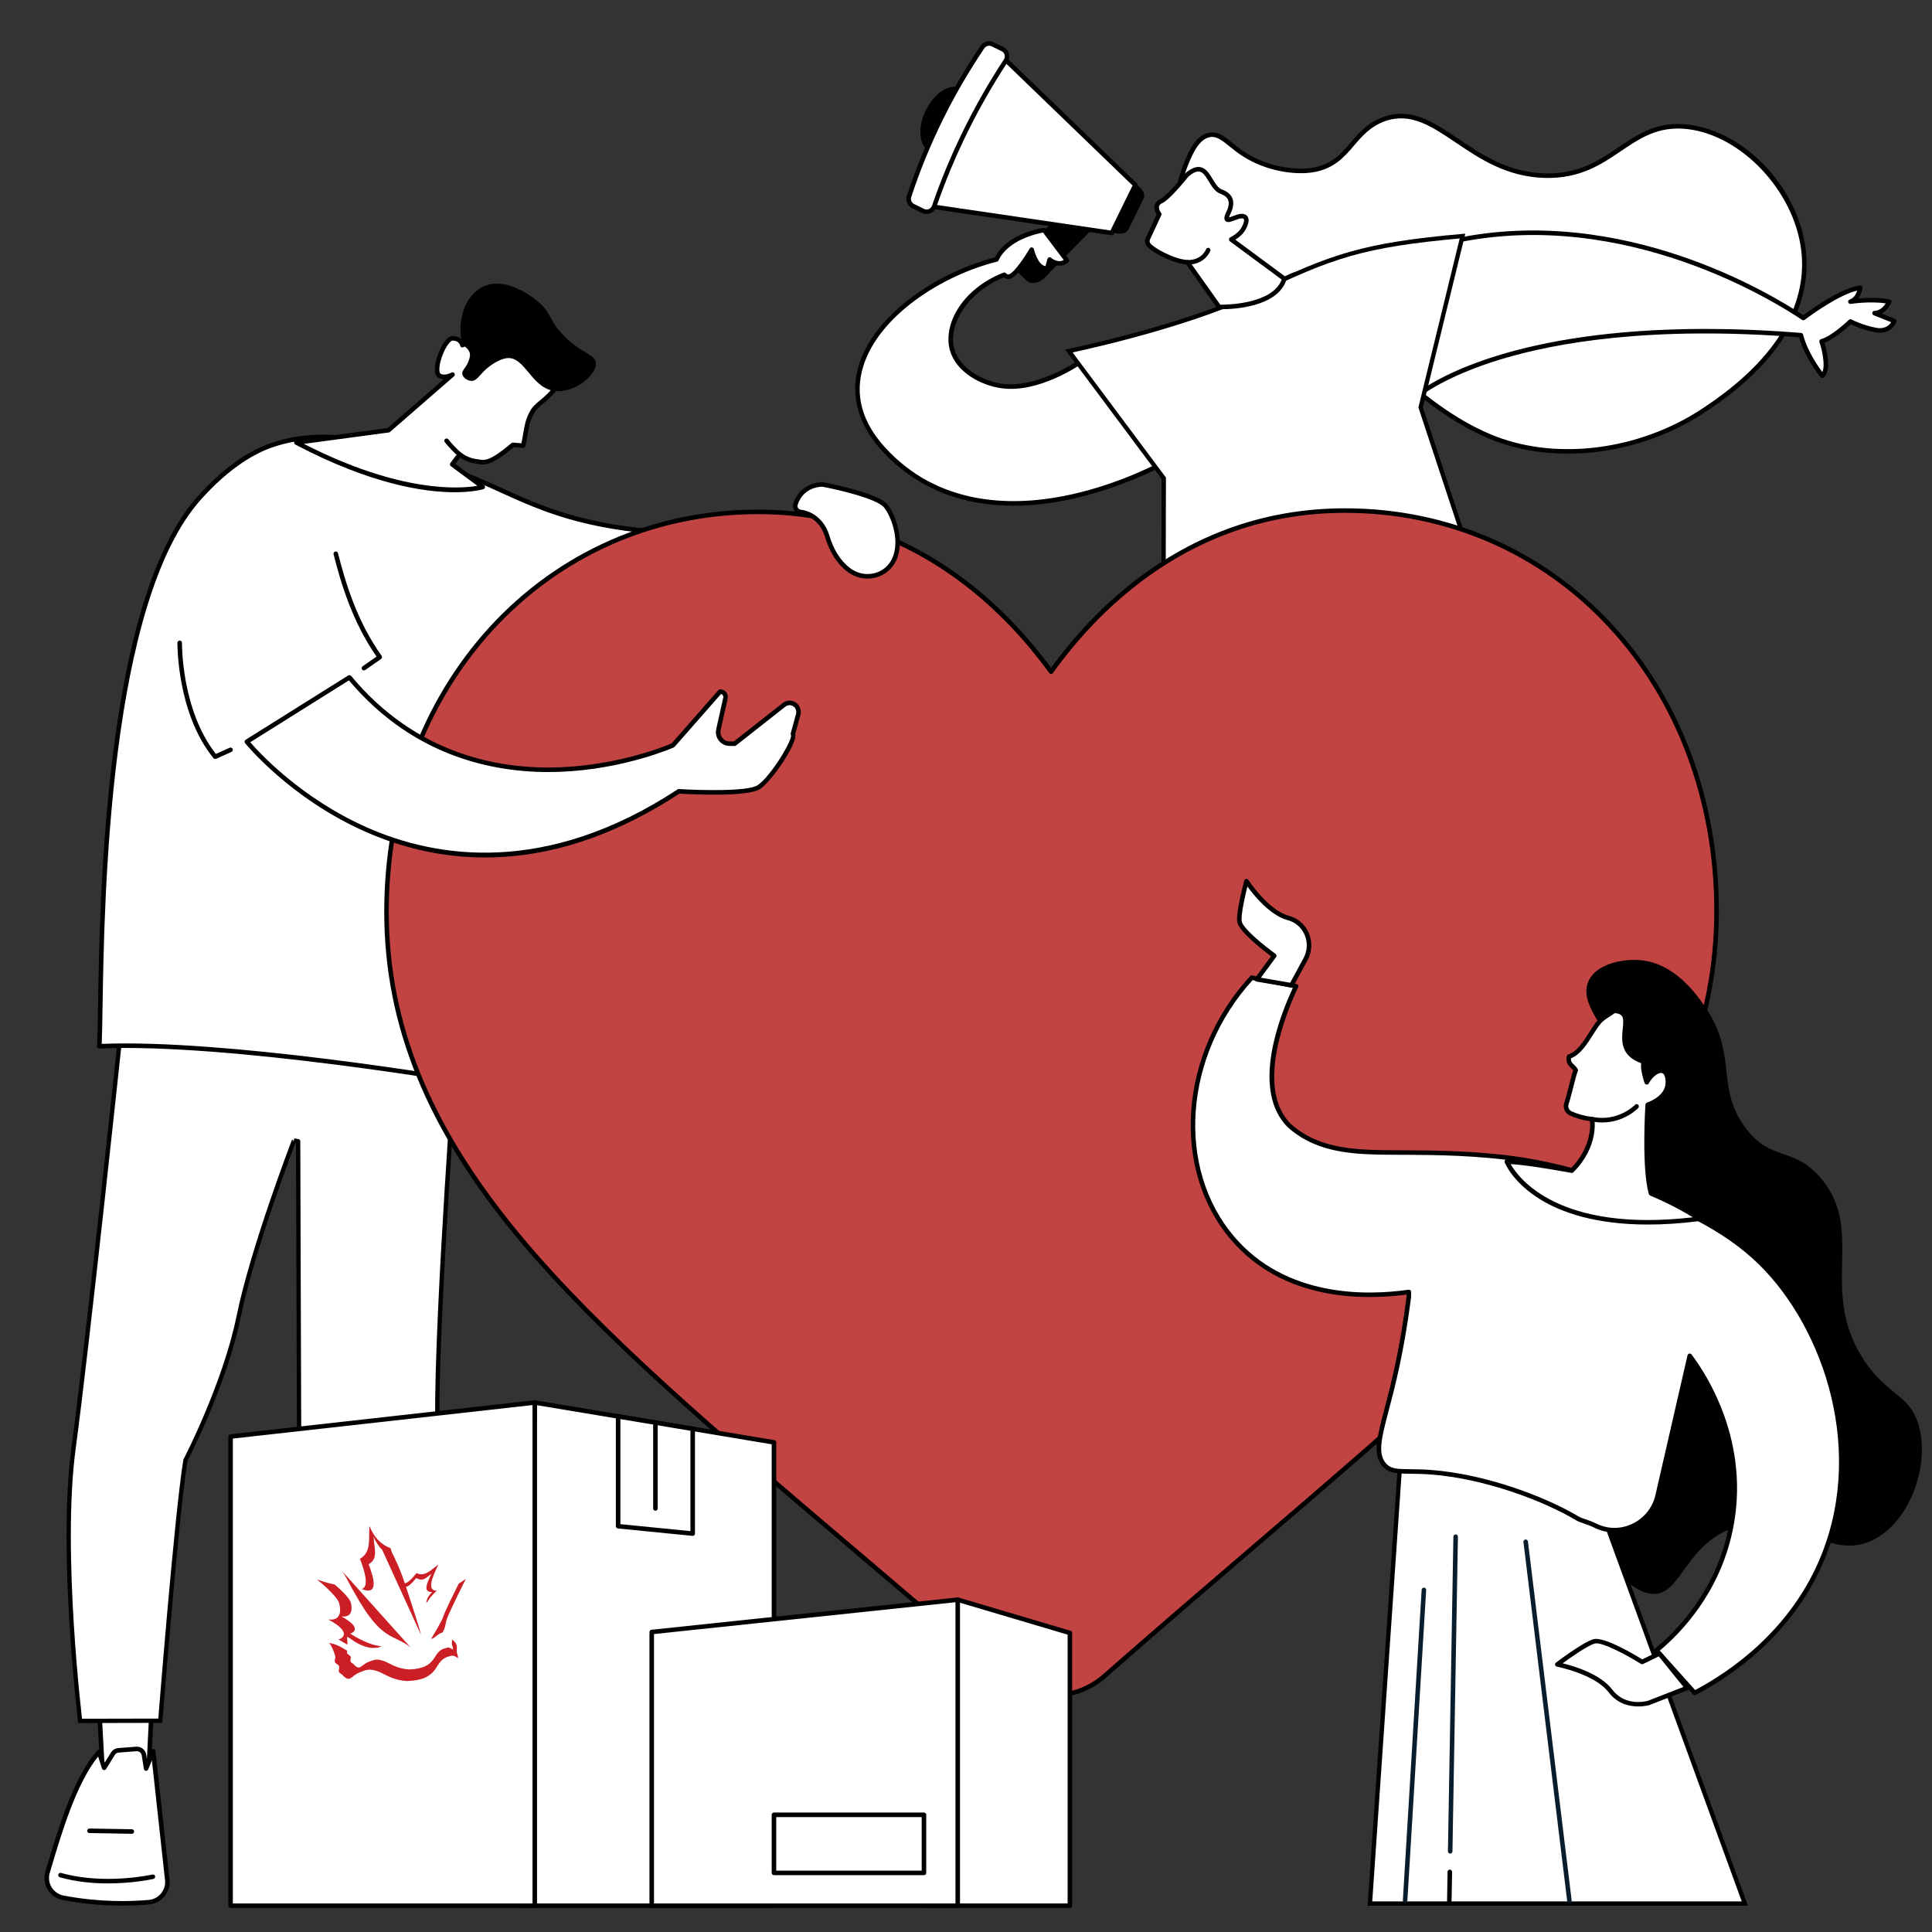
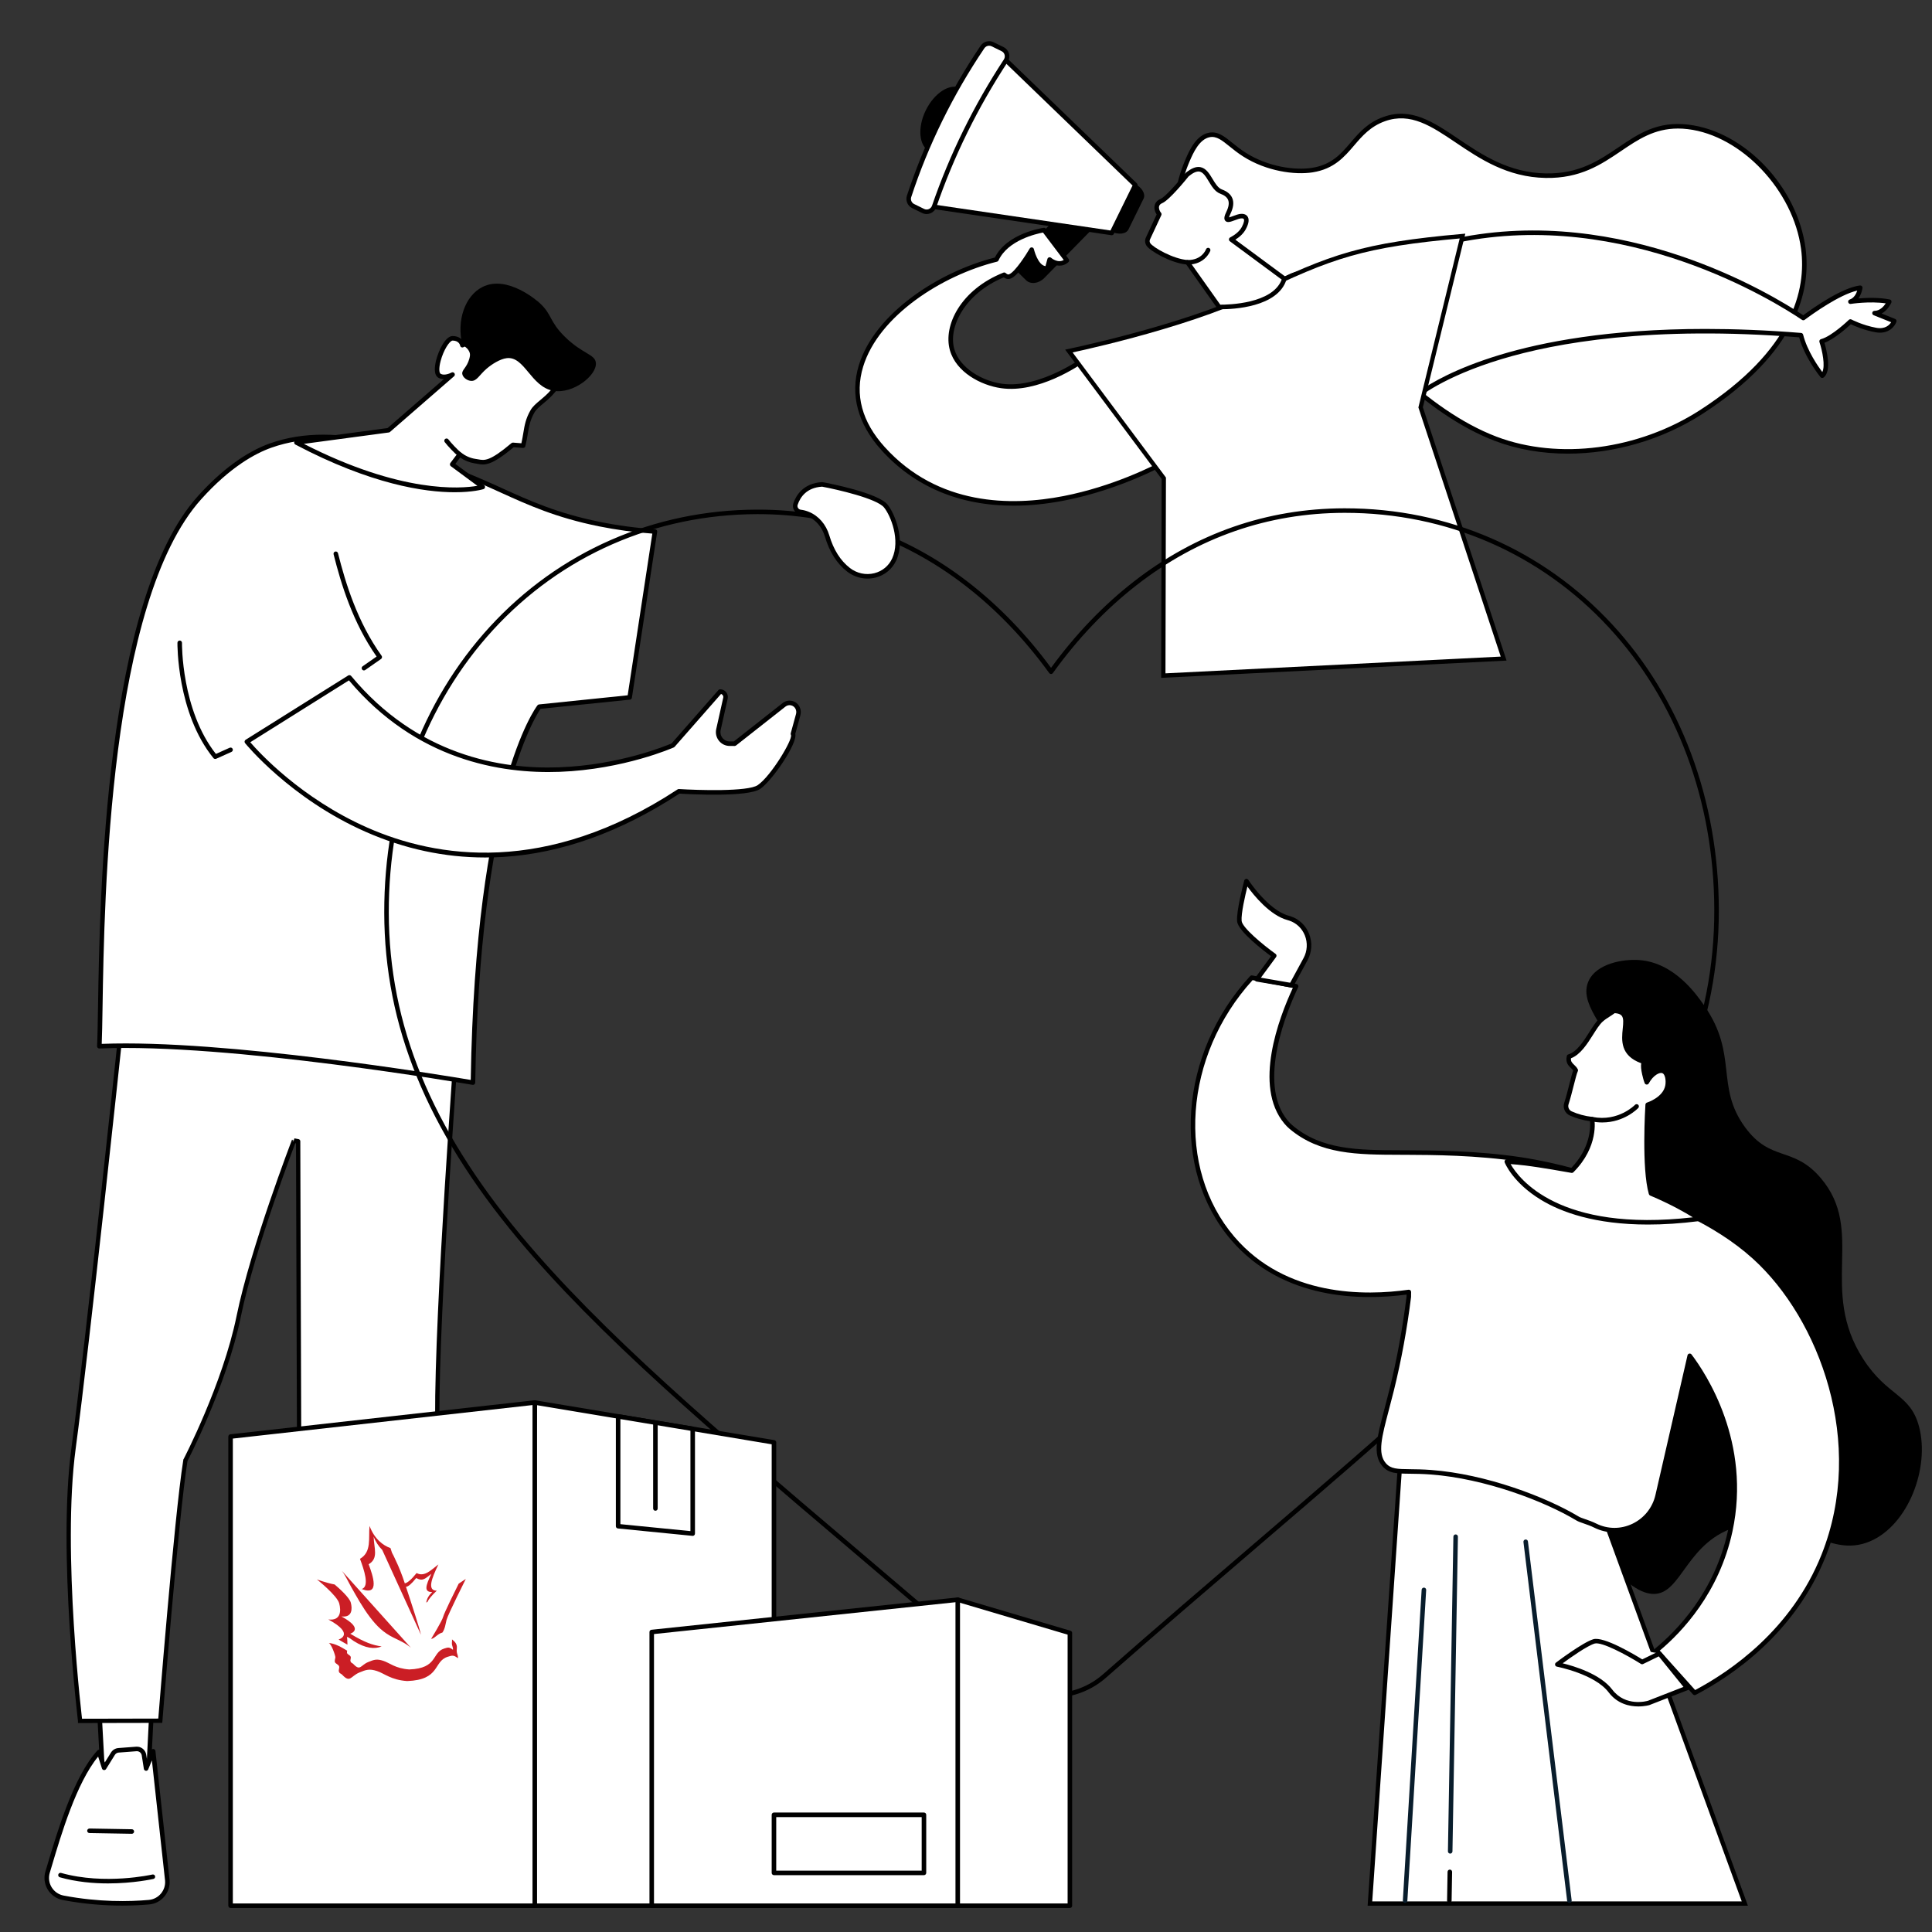
<svg xmlns="http://www.w3.org/2000/svg" width="450" height="450" viewBox="0 0 450 450" fill="none">
  <rect x="0" y="0" width="450" height="450" fill="#333333" stroke="none" />
  <g clip-path="url(#clip0_100_2)">
    <g clip-path="url(#clip1_100_2)">
      <path d="M298.649 65.238C300.271 64.565 301.44 63.616 303.446 63.733C308.083 64.006 311.184 69.626 312.098 71.187C317.074 79.669 332.569 96.198 348.38 102.205C364.282 108.243 382.937 104.561 396.254 95.958C401.497 92.574 422.789 78.818 420.027 57.919C418.149 43.709 405.795 31.069 393.19 29.558C379.211 27.881 375.894 41.209 360.029 40.921C342.126 40.592 334.628 23.406 322.437 27.727C314.695 30.47 314.473 38.227 305.664 39.622C301.343 40.303 294.935 39.253 289.813 35.985C286.119 33.627 284.387 30.939 281.709 31.428C278.963 31.925 277.47 35.359 276.646 37.251C275.738 39.336 270.896 50.456 277.912 59.139C283.301 65.809 292.924 67.612 298.649 65.238Z" fill="white" />
      <path d="M390.833 29.94C391.566 29.94 392.328 29.983 393.127 30.081C405.623 31.578 417.703 44.358 419.504 57.989C420.744 67.37 417.667 81.496 395.968 95.516C381.638 104.771 363.032 107.202 348.567 101.71C332.243 95.51 317.057 78.594 312.554 70.918L312.443 70.728C311.4 68.937 308.224 63.484 303.476 63.206C301.838 63.111 300.689 63.674 299.579 64.222C299.216 64.4 298.84 64.587 298.446 64.749C292.905 67.048 283.495 65.208 278.32 58.806C272.392 51.467 275.03 42.285 277.128 37.463C277.9 35.69 279.335 32.393 281.804 31.946C283.369 31.664 284.631 32.684 286.382 34.098C287.278 34.821 288.295 35.641 289.529 36.428C294.974 39.906 301.599 40.797 305.745 40.142C310.722 39.355 313.099 36.575 315.398 33.887C317.271 31.695 319.208 29.429 322.613 28.223C328.558 26.116 333.431 29.401 339.074 33.204C344.692 36.991 351.059 41.284 360.019 41.446C368.085 41.587 372.919 38.333 377.579 35.179C381.546 32.494 385.318 29.94 390.833 29.94ZM365.171 105.665C375.914 105.665 387.134 102.478 396.54 96.401C418.704 82.084 421.831 67.535 420.551 57.848C418.659 43.537 406.414 30.611 393.253 29.031C386.048 28.168 381.648 31.15 376.987 34.303C372.463 37.365 367.775 40.534 360.038 40.39C351.391 40.234 345.161 36.033 339.665 32.328C333.785 28.367 328.704 24.944 322.26 27.228C318.589 28.529 316.559 30.902 314.596 33.198C312.321 35.859 310.172 38.372 305.58 39.098C301.629 39.725 295.309 38.865 290.097 35.54C288.913 34.784 287.922 33.982 287.045 33.275C285.152 31.744 283.655 30.537 281.616 30.908C278.591 31.456 277.011 35.087 276.161 37.037C273.965 42.083 271.221 51.7 277.501 59.47C283.149 66.46 292.982 68.159 298.851 65.725C298.851 65.725 298.851 65.725 298.851 65.725C299.276 65.548 299.667 65.355 300.045 65.171C301.123 64.639 302.05 64.179 303.414 64.259C307.596 64.504 310.558 69.589 311.531 71.261L311.643 71.451C316.211 79.243 331.623 96.404 348.192 102.695C353.448 104.692 359.237 105.665 365.171 105.665Z" fill="black" />
      <path d="M260.928 46.694L243.243 64.745C241.948 66.069 240.043 66.303 238.99 65.272L237.255 63.572C236.2 62.541 236.398 60.631 237.693 59.31L255.377 41.256L260.928 46.694Z" fill="black" />
      <path d="M215.639 25.679C213.639 29.75 214.035 34.042 216.522 35.265C219.012 36.485 222.65 34.178 224.651 30.107C226.651 26.035 226.255 21.743 223.767 20.52C221.277 19.297 217.639 21.607 215.639 25.679Z" fill="black" />
      <path d="M266.359 46.27L262.838 53.442C262.296 54.546 260.445 54.747 258.706 53.894L264.193 42.724C265.932 43.577 266.903 45.166 266.359 46.27Z" fill="black" />
      <path d="M225.859 22.608C227.607 28.591 230.801 34.159 235.308 38.754C242.177 45.755 251.375 49.76 260.928 50.237L258.952 54.264L216.811 48.072L214.024 46.703L225.859 22.608Z" fill="white" />
      <path d="M230.992 12.159L233.781 13.528L264.439 43.096L258.952 54.265L216.812 48.073L214.025 46.704L230.992 12.159Z" fill="white" />
      <path d="M263.794 43.208L258.648 53.685L216.971 47.562L214.73 46.462L231.233 12.864L233.474 13.964L263.794 43.208ZM258.952 54.792C259.152 54.792 259.335 54.679 259.425 54.496L264.911 43.328C265.013 43.123 264.968 42.875 264.804 42.715L234.147 13.147C234.109 13.11 234.064 13.078 234.014 13.053L231.224 11.685C231.098 11.623 230.953 11.613 230.823 11.657C230.689 11.704 230.58 11.799 230.518 11.924L213.549 46.468C213.421 46.732 213.53 47.047 213.791 47.175L216.579 48.546C216.628 48.571 216.681 48.587 216.735 48.593L258.874 54.786C258.9 54.789 258.926 54.792 258.952 54.792Z" fill="black" />
      <path d="M212.685 47.995L215.014 49.137C216.019 49.632 217.226 49.127 217.59 48.071C221.667 36.212 227.21 24.899 234.262 14.144C234.875 13.207 234.533 11.945 233.53 11.453L231.204 10.312C230.37 9.902 229.362 10.17 228.842 10.939C221.458 21.902 215.75 33.503 211.737 45.75C211.45 46.63 211.854 47.585 212.685 47.995Z" fill="white" />
      <path d="M230.386 10.648C230.586 10.648 230.783 10.693 230.971 10.784L233.297 11.927C233.644 12.098 233.889 12.395 233.991 12.767C234.093 13.137 234.029 13.531 233.82 13.853C226.811 24.545 221.182 35.998 217.09 47.898C216.964 48.262 216.691 48.552 216.337 48.697C215.981 48.846 215.591 48.833 215.247 48.663L212.918 47.52C212.326 47.229 212.034 46.538 212.241 45.912C216.213 33.784 221.947 22.117 229.281 11.232C229.536 10.857 229.956 10.648 230.386 10.648ZM215.831 49.856C216.14 49.856 216.449 49.796 216.738 49.676C217.373 49.414 217.865 48.89 218.088 48.239C222.151 36.424 227.742 25.05 234.704 14.431C235.079 13.857 235.191 13.149 235.01 12.489C234.83 11.829 234.376 11.28 233.763 10.98L231.436 9.837C230.372 9.313 229.068 9.66 228.405 10.645C221.018 21.608 215.239 33.364 211.236 45.584C210.867 46.705 211.39 47.946 212.452 48.467L214.781 49.61C215.111 49.774 215.47 49.856 215.831 49.856Z" fill="black" />
      <path d="M232.099 60.433C234.688 54.797 243.163 53.588 243.163 53.588L248.504 60.655C246.658 62.335 244.477 60.447 244.477 60.447L243.917 62.517C241.343 62.803 240.298 58.147 240.298 58.147C240.298 58.147 237.138 63.562 235.28 64.361C234.775 64.58 234.307 64.387 233.897 63.994C224.731 67.642 220.108 75.61 221.762 81.437C223.147 86.323 228.815 89.267 233.268 89.896C242.698 91.229 253.33 83.125 253.33 83.125L271.728 107.437C271.728 107.437 230.033 131.411 205.678 104.482C188.616 85.613 211.54 65.533 232.099 60.433Z" fill="white" />
      <path d="M270.939 107.271C268.661 108.496 259.256 113.298 247.709 115.546C235.564 117.912 218.479 117.848 206.072 104.13C200.741 98.236 199.051 91.934 201.045 85.401C204.668 73.526 219.473 64.11 232.227 60.946C232.383 60.908 232.513 60.798 232.579 60.654C234.749 55.936 241.432 54.442 242.936 54.164L247.764 60.553C246.376 61.368 244.891 60.108 244.822 60.047C244.685 59.929 244.497 59.888 244.323 59.943C244.15 59.995 244.014 60.134 243.967 60.31L243.511 61.989C241.7 61.752 240.823 58.071 240.814 58.033C240.767 57.82 240.593 57.661 240.379 57.626C240.163 57.594 239.951 57.695 239.842 57.883C238.987 59.345 236.462 63.278 235.073 63.879C234.96 63.925 234.703 64.037 234.261 63.616C234.11 63.471 233.894 63.428 233.7 63.506C223.819 67.441 219.612 75.788 221.253 81.584C222.703 86.701 228.462 89.752 233.194 90.42C241.774 91.631 251.112 85.378 253.224 83.861L270.939 107.271ZM236.046 117.785C239.833 117.785 243.801 117.383 247.937 116.577C261.335 113.962 271.885 107.955 271.992 107.895C272.123 107.82 272.215 107.692 272.246 107.542C272.275 107.395 272.241 107.242 272.149 107.12L253.754 82.809C253.668 82.697 253.542 82.624 253.404 82.604C253.264 82.584 253.124 82.622 253.012 82.708C252.908 82.786 242.444 90.657 233.342 89.374C228.797 88.733 223.533 85.751 222.27 81.295C220.802 76.121 224.801 68.319 233.801 64.604C234.474 65.106 235.081 65.023 235.489 64.846C236.991 64.199 239.087 61.102 240.134 59.435C240.672 60.926 241.864 63.272 243.974 63.044C244.19 63.017 244.368 62.864 244.425 62.656L244.791 61.31C245.837 61.908 247.472 62.31 248.859 61.047C249.061 60.865 249.092 60.556 248.925 60.339L243.585 53.272C243.468 53.116 243.278 53.038 243.088 53.067C242.736 53.116 234.524 54.349 231.73 59.981C218.742 63.278 203.749 72.919 200.034 85.095C197.956 91.911 199.771 98.738 205.289 104.838C213.033 113.402 223.53 117.785 236.046 117.785Z" fill="black" />
      <path d="M329.894 92.325L339.137 56.038C378.24 47.883 412.753 69.174 420.028 74.069C422.455 72.261 429.104 67.555 433.282 67.015C433.282 67.015 432.976 69.612 430.995 70.266C430.995 70.266 435.988 69.463 440.048 70.269C440.048 70.269 438.867 72.953 436.608 72.93L441.211 74.773C441.211 74.773 440.296 77.481 436.941 76.87C433.587 76.26 430.995 74.884 430.995 74.884C430.995 74.884 426.948 78.807 424.285 79.499C424.285 79.499 426.42 85.949 424.438 87.508C424.438 87.508 420.692 82.928 419.47 78.074C352.269 72.658 329.894 92.325 329.894 92.325Z" fill="white" />
      <path d="M397.187 76.615C374.742 76.615 359.161 79.685 349.328 82.664C338.881 85.831 333.113 89.34 330.78 90.986L339.567 56.489C378.54 48.519 413.171 70.091 419.733 74.507C419.919 74.632 420.164 74.626 420.344 74.492C422.232 73.085 428.425 68.644 432.587 67.679C432.361 68.393 431.865 69.425 430.829 69.767C430.568 69.852 430.417 70.126 430.482 70.393C430.547 70.662 430.805 70.834 431.079 70.79C431.125 70.781 435.452 70.103 439.224 70.662C438.769 71.363 437.863 72.395 436.614 72.401C436.612 72.401 436.61 72.401 436.608 72.401C436.357 72.401 436.139 72.58 436.09 72.825C436.041 73.077 436.176 73.325 436.412 73.419L440.485 75.053C440.087 75.688 439.099 76.729 437.036 76.352C433.808 75.764 431.268 74.43 431.242 74.416C431.04 74.311 430.792 74.346 430.627 74.504C430.588 74.545 426.65 78.34 424.152 78.989C424.011 79.024 423.892 79.118 423.822 79.246C423.752 79.375 423.738 79.527 423.784 79.664C424.477 81.761 425.168 85.234 424.45 86.661C423.467 85.346 420.928 81.702 419.982 77.945C419.927 77.726 419.738 77.568 419.513 77.547C411.421 76.895 403.988 76.615 397.187 76.615ZM329.894 92.854C330.019 92.854 330.143 92.81 330.242 92.726C330.298 92.676 335.97 87.802 349.735 83.644C362.404 79.819 384.703 75.843 419.055 78.571C420.376 83.34 423.877 87.658 424.029 87.843C424.211 88.065 424.538 88.103 424.764 87.924C426.694 86.407 425.447 81.521 424.946 79.843C427.269 78.974 430.187 76.363 431.09 75.521C431.912 75.919 434.121 76.895 436.847 77.39C439.855 77.942 441.345 76.03 441.711 74.945C441.801 74.679 441.668 74.39 441.408 74.284L438.28 73.03C439.746 72.229 440.491 70.574 440.532 70.483C440.596 70.337 440.59 70.168 440.516 70.027C440.443 69.884 440.308 69.784 440.151 69.752C437.586 69.243 434.7 69.355 432.844 69.518C433.634 68.448 433.797 67.159 433.806 67.077C433.825 66.916 433.769 66.755 433.653 66.641C433.538 66.527 433.377 66.475 433.214 66.492C429.107 67.021 422.825 71.349 420.012 73.425C412.651 68.527 377.969 47.399 339.029 55.522C338.832 55.562 338.675 55.714 338.625 55.91L329.382 92.196C329.325 92.421 329.42 92.655 329.618 92.778C329.703 92.828 329.799 92.854 329.894 92.854Z" fill="black" />
      <path d="M248.966 81.766C249.096 81.738 249.241 81.707 249.401 81.672C250.177 81.505 251.304 81.257 252.709 80.934C255.517 80.289 259.436 79.345 263.877 78.15C272.751 75.761 283.741 72.36 292.124 68.321C301.174 63.962 307.464 61.141 314.491 59.143C321.382 57.184 329.002 56.012 340.647 54.979L330.927 94.74L330.893 94.879L330.938 95.016L350.231 153.398L270.959 157.361L271.07 111.56L271.07 111.394L270.971 111.26L248.966 81.766Z" fill="white" stroke="black" />
      <path d="M267.382 55.545L270.017 49.894C269.423 49.215 268.848 47.529 270.492 46.835C272.134 46.141 276.487 40.69 276.487 40.69C281.405 36.609 281.45 43.543 284.425 44.625C286.485 45.373 287.419 46.865 286.145 49.505C284.872 52.148 286.635 51.015 288.331 50.486C290.03 49.96 290.989 50.755 289.702 53.138C289.035 54.373 287.804 55.231 286.773 55.773L299.153 64.925C297.021 71.922 283.95 71.495 283.95 71.495L276.58 61.095C273.089 60.847 268.206 58.057 267.477 56.927C267.209 56.514 267.173 55.991 267.382 55.545Z" fill="white" />
      <path d="M298.529 65.118C296.394 70.79 286.005 70.974 284.228 70.968L277.012 60.79C276.919 60.659 276.777 60.579 276.618 60.567C273.234 60.326 268.549 57.611 267.919 56.64C267.75 56.378 267.729 56.051 267.859 55.768L270.495 50.115C270.582 49.927 270.551 49.701 270.414 49.543C270.114 49.201 269.858 48.57 269.972 48.075C270.048 47.742 270.285 47.498 270.696 47.322C272.376 46.614 276.27 41.803 276.865 41.062C277.886 40.222 278.73 39.853 279.376 39.963C280.25 40.112 280.878 41.148 281.541 42.246C282.258 43.437 283.002 44.67 284.244 45.122C285.195 45.468 285.803 45.956 286.052 46.572C286.333 47.26 286.202 48.168 285.67 49.278C285.204 50.24 284.981 50.978 285.404 51.439C285.867 51.951 286.635 51.663 287.606 51.302C287.891 51.195 288.191 51.085 288.488 50.99C289.188 50.773 289.57 50.859 289.684 50.999C289.844 51.192 289.822 51.803 289.237 52.886C288.618 54.032 287.421 54.833 286.525 55.303C286.366 55.39 286.259 55.551 286.245 55.732C286.231 55.914 286.311 56.089 286.459 56.197L298.529 65.118ZM284.473 72.028C287.038 72.028 297.663 71.629 299.658 65.077C299.723 64.865 299.646 64.633 299.466 64.499L287.737 55.827C288.853 55.128 289.669 54.309 290.167 53.386C290.917 51.999 291.029 50.969 290.5 50.326C290.239 50.01 289.59 49.543 288.174 49.984C287.858 50.082 287.54 50.198 287.238 50.311C286.939 50.424 286.523 50.576 286.264 50.636C286.304 50.475 286.397 50.198 286.62 49.737C287.29 48.346 287.428 47.15 287.031 46.173C286.663 45.268 285.848 44.58 284.606 44.128C283.712 43.803 283.068 42.735 282.443 41.702C281.688 40.448 280.904 39.15 279.552 38.921C278.568 38.755 277.454 39.201 276.149 40.282C276.121 40.306 276.095 40.332 276.073 40.359C274.358 42.508 271.4 45.878 270.285 46.349C269.368 46.736 269.047 47.373 268.941 47.837C268.767 48.59 269.026 49.394 269.404 49.957L266.904 55.321C266.617 55.938 266.664 56.646 267.033 57.215C267.826 58.441 272.642 61.228 276.292 61.6L283.52 71.799C283.615 71.933 283.769 72.016 283.933 72.022C283.99 72.022 284.178 72.028 284.473 72.028Z" fill="black" />
      <path d="M276.696 61.622C280.716 61.622 281.887 58.455 281.899 58.424C281.997 58.149 281.854 57.849 281.578 57.748C281.303 57.654 281.003 57.794 280.903 58.069C280.863 58.181 279.944 60.567 276.696 60.567C276.658 60.567 276.615 60.567 276.579 60.564C276.292 60.564 276.057 60.795 276.052 61.084C276.047 61.376 276.28 61.617 276.572 61.622C276.612 61.622 276.655 61.622 276.696 61.622Z" fill="black" />
      <path d="M23.133 398.502L23.981 414.133L34.434 415.896L35.362 397.459L23.133 398.502Z" fill="white" />
      <path d="M34.805 398.036L33.937 415.276L24.484 413.684L23.687 398.984L34.805 398.036ZM34.432 416.424C34.555 416.424 34.669 416.383 34.762 416.307C34.883 416.215 34.953 416.075 34.96 415.923L35.892 397.485C35.899 397.333 35.84 397.185 35.729 397.078C35.621 396.974 35.469 396.919 35.318 396.934L23.088 397.974C22.804 398 22.591 398.245 22.606 398.53L23.452 414.162C23.468 414.409 23.65 414.613 23.894 414.654L34.345 416.417C34.376 416.421 34.404 416.424 34.432 416.424Z" fill="black" />
      <path d="M34.727 443.05C30.314 443.447 23.1 443.627 14.725 442.033C11.979 441.512 10.283 438.737 11.086 436.062C13.323 428.606 17.247 414.447 23.071 408.089L24.255 411.756L26.311 408.463C26.593 408.011 27.07 407.721 27.602 407.681L31.756 407.365C32.623 407.3 33.395 407.911 33.531 408.771L34.034 411.927L35.676 407.899L38.976 437.989C39.182 440.555 37.29 442.822 34.727 443.05Z" fill="white" />
      <path d="M35.381 410.026L38.45 438.046C38.634 440.305 36.941 442.323 34.681 442.525C30.168 442.929 23.064 443.083 14.823 441.515C13.658 441.294 12.636 440.586 12.022 439.574C11.408 438.566 11.253 437.34 11.592 436.212L12.073 434.606C14.244 427.294 17.826 415.246 22.858 409.142L23.754 411.919C23.817 412.114 23.988 412.255 24.194 412.281C24.402 412.307 24.595 412.209 24.706 412.036L26.757 408.743C26.95 408.434 27.282 408.234 27.643 408.208L31.795 407.892C32.393 407.845 32.919 408.27 33.014 408.852L33.51 412.01C33.548 412.243 33.738 412.423 33.972 412.452C34.213 412.48 34.434 412.347 34.52 412.126L35.381 410.026ZM28.482 443.853C30.906 443.853 33.032 443.732 34.773 443.577C37.612 443.323 39.732 440.797 39.501 437.946L36.203 407.842C36.178 407.602 35.991 407.41 35.751 407.377C35.517 407.341 35.282 407.476 35.191 407.7L34.26 409.978L34.055 408.688C33.877 407.564 32.858 406.749 31.716 406.84L27.564 407.153C26.868 407.208 26.235 407.593 25.861 408.182L24.412 410.513L23.576 407.926C23.516 407.747 23.371 407.612 23.184 407.574C23.004 407.531 22.811 407.593 22.684 407.731C17.171 413.749 13.345 426.617 11.057 434.304L10.579 435.91C10.155 437.324 10.351 438.859 11.117 440.12C11.886 441.389 13.168 442.275 14.627 442.553C19.801 443.537 24.535 443.853 28.482 443.853Z" fill="black" />
      <path d="M25.165 438.683C31.136 438.683 35.664 437.656 35.733 437.639C36.016 437.575 36.195 437.29 36.129 437.007C36.063 436.722 35.774 436.544 35.497 436.611C35.384 436.637 24.426 439.115 14.227 436.242C13.947 436.164 13.654 436.328 13.576 436.608C13.497 436.889 13.661 437.181 13.94 437.259C17.776 438.341 21.713 438.683 25.165 438.683Z" fill="black" />
      <path d="M30.707 427.123C30.993 427.123 31.229 426.892 31.235 426.605C31.238 426.313 31.008 426.073 30.717 426.068L20.845 425.897C20.562 425.911 20.311 426.123 20.308 426.415C20.302 426.707 20.535 426.947 20.823 426.952L30.698 427.123C30.698 427.123 30.704 427.123 30.707 427.123Z" fill="black" />
      <path d="M72.799 392.707L73.23 415.476L85.88 416.115L87.613 393.453L72.799 392.707Z" fill="white" />
      <path d="M87.047 393.955L85.396 415.562L73.752 414.975L73.337 393.261L87.047 393.955ZM85.883 416.643C86.159 416.643 86.39 416.432 86.409 416.156L88.143 393.494C88.152 393.351 88.107 393.211 88.013 393.104C87.918 392.997 87.784 392.933 87.642 392.926L72.828 392.177C72.675 392.166 72.535 392.225 72.433 392.327C72.327 392.429 72.268 392.569 72.271 392.717L72.703 415.486C72.708 415.764 72.925 415.992 73.204 416.004L85.855 416.643C85.864 416.643 85.872 416.643 85.883 416.643Z" fill="black" />
      <path d="M69.279 428.121C69.139 430.267 70.512 432.225 72.578 432.816C79.767 434.877 95.959 439.472 100.601 440.403C106.618 441.612 114.166 440.13 117.549 436.744C120.935 433.358 110.98 424.363 106.209 421.031C99.118 416.085 92.545 406.681 89.616 406.125C86.687 405.569 80.754 413.844 80.754 413.844L71.947 409.612C71.947 409.612 69.988 417.242 69.279 428.121Z" fill="black" />
      <path d="M89.306 406.623C89.379 406.623 89.452 406.63 89.517 406.642C90.819 406.889 93.333 409.527 95.993 412.319C98.962 415.436 102.327 418.967 105.907 421.466C109.85 424.218 117.362 430.946 117.699 434.762C117.758 435.435 117.587 435.96 117.177 436.371C113.992 439.557 106.755 441.101 100.702 439.885C96.058 438.954 79.588 434.275 72.722 432.31C70.909 431.79 69.683 430.043 69.806 428.157C70.39 419.207 71.838 412.406 72.309 410.37L80.523 414.319C80.756 414.431 81.034 414.36 81.182 414.153C83.323 411.169 87.328 406.623 89.306 406.623ZM104.97 441.351C110.122 441.351 115.291 439.754 117.926 437.117C118.56 436.48 118.838 435.658 118.751 434.67C118.358 430.217 110.333 423.267 106.511 420.599C103.02 418.161 99.692 414.671 96.757 411.592C93.737 408.419 91.349 405.915 89.716 405.606C86.817 405.05 81.881 411.425 80.585 413.179L72.175 409.135C72.031 409.068 71.866 409.066 71.723 409.132C71.58 409.199 71.473 409.327 71.434 409.482C71.414 409.558 69.458 417.282 68.751 428.086C68.597 430.466 70.143 432.669 72.433 433.325C79.311 435.294 95.811 439.98 100.494 440.921C101.942 441.211 103.455 441.351 104.97 441.351Z" fill="black" />
      <path d="M105.484 437.2C109.375 437.2 112.789 436.452 115.148 434.529C115.374 434.347 115.407 434.012 115.224 433.786C115.037 433.562 114.706 433.527 114.48 433.712C104.587 441.778 73.162 427.197 72.848 427.05C72.58 426.926 72.268 427.04 72.143 427.304C72.02 427.568 72.135 427.881 72.399 428.005C73.418 428.482 92.21 437.2 105.484 437.2Z" fill="black" />
      <path d="M90.515 422.697C90.632 422.697 90.75 422.656 90.847 422.578L97.575 417.097C97.8 416.914 97.835 416.581 97.65 416.355C97.468 416.129 97.133 416.094 96.906 416.279L90.18 421.758C89.953 421.941 89.921 422.276 90.103 422.502C90.207 422.63 90.36 422.697 90.515 422.697Z" fill="black" />
      <path d="M68.946 265.819C68.479 265.639 68.479 265.639 68.479 265.64L68.479 265.64L68.478 265.644L68.472 265.658L68.451 265.712L68.37 265.925C68.299 266.112 68.194 266.389 68.059 266.746C67.79 267.461 67.401 268.5 66.925 269.796C65.972 272.388 64.668 276.01 63.262 280.132C60.452 288.368 57.227 298.621 55.593 306.626C53.975 314.553 50.887 322.906 48.196 329.287C46.852 332.476 45.609 335.167 44.703 337.06C44.249 338.007 43.88 338.754 43.625 339.264C43.497 339.519 43.398 339.715 43.331 339.847C43.297 339.913 43.271 339.962 43.254 339.996L43.235 340.033L43.23 340.042L43.229 340.044L43.229 340.045C43.229 340.045 43.229 340.045 43.672 340.276L43.229 340.045L43.191 340.117L43.179 340.196C42.114 346.827 40.643 362.1 39.441 375.694C38.839 382.495 38.303 388.884 37.918 393.572C37.726 395.915 37.571 397.834 37.464 399.167C37.411 399.834 37.37 400.354 37.342 400.707L37.335 400.788L18.66 400.828C18.66 400.825 18.659 400.822 18.659 400.819C18.624 400.523 18.574 400.086 18.511 399.52C18.384 398.389 18.207 396.744 18.005 394.695C17.601 390.595 17.097 384.876 16.695 378.395C15.89 365.425 15.5 349.442 17.136 337.301C18.78 325.102 21.477 301.314 23.762 280.582C24.905 270.215 25.945 260.61 26.699 253.596C27.076 250.09 27.382 247.231 27.593 245.249C27.699 244.258 27.781 243.486 27.837 242.962L27.874 242.612L106.359 243.128L106.346 243.301C106.312 243.764 106.262 244.447 106.198 245.324C106.07 247.079 105.888 249.614 105.669 252.735C105.232 258.977 104.651 267.562 104.073 276.935C102.919 295.675 101.779 317.585 101.844 330.206C101.908 342.75 98.936 360.432 95.938 375.007C94.44 382.289 92.938 388.784 91.81 393.458C91.247 395.796 90.776 397.678 90.448 398.975C90.283 399.623 90.154 400.126 90.066 400.466C90.033 400.591 90.007 400.694 89.986 400.774C88.66 401.467 86.794 401.931 84.683 402.225C82.484 402.531 80.067 402.647 77.815 402.663C75.565 402.68 73.489 402.598 71.975 402.512C71.219 402.469 70.604 402.425 70.178 402.391C70.101 402.385 70.03 402.379 69.965 402.374C69.889 396.043 69.761 362.723 69.652 330.579C69.596 314.077 69.544 297.886 69.507 285.821C69.488 279.789 69.473 274.788 69.462 271.295L69.45 267.246L69.447 266.182L69.446 265.909L69.446 265.84L69.446 265.823L69.446 265.819C69.446 265.818 69.446 265.817 68.946 265.819ZM68.946 265.819L68.479 265.639L69.446 265.817L68.946 265.819Z" fill="white" stroke="black" />
      <path d="M80.742 379.608C81.016 379.608 81.248 379.394 81.267 379.116C82.049 367.726 96.239 346.979 96.381 346.77C96.545 346.53 96.485 346.202 96.244 346.036C96.003 345.871 95.675 345.931 95.511 346.173C94.918 347.031 81.016 367.365 80.214 379.043C80.192 379.335 80.414 379.587 80.704 379.606C80.715 379.608 80.726 379.608 80.742 379.608Z" fill="white" />
      <path d="M152.544 123.799L146.659 162.433L125.608 164.599C125.608 164.599 111.176 183.416 110.164 252.162C110.164 252.162 53.651 242.34 23.138 243.689C23.924 229.371 21.619 143.591 46.476 115.918C54.444 107.05 61.016 104.494 63.021 103.782C79.158 98.048 97.31 105.806 111.785 111.994C120.122 115.556 127.05 119.539 139.601 122.073C144.96 123.156 149.481 123.595 152.544 123.799Z" fill="white" />
      <path d="M146.2 161.949L125.555 164.074C125.41 164.089 125.28 164.163 125.191 164.278C124.601 165.05 110.725 183.907 109.644 251.537C103.483 250.494 52.337 242.021 23.693 243.138C23.779 241.214 23.825 238.284 23.884 234.668C24.298 208.821 25.407 140.167 46.87 116.273C53.622 108.756 59.474 105.602 63.195 104.281C79.141 98.617 97.127 106.303 111.58 112.48C113.316 113.221 115.021 113.997 116.673 114.747C122.982 117.61 129.511 120.575 139.496 122.591C143.594 123.416 147.775 123.987 151.939 124.287L146.2 161.949ZM110.163 252.69C110.286 252.69 110.404 252.647 110.499 252.569C110.62 252.469 110.688 252.324 110.694 252.169C111.642 187.823 124.477 167.187 125.901 165.099L146.716 162.959C146.954 162.934 147.149 162.749 147.183 162.511L153.069 123.879C153.09 123.731 153.05 123.583 152.958 123.468C152.865 123.351 152.729 123.28 152.581 123.271C148.276 122.99 143.943 122.412 139.706 121.554C129.835 119.562 123.365 116.625 117.111 113.786C115.453 113.033 113.742 112.255 111.994 111.51C97.374 105.26 79.177 97.483 62.843 103.286C57.34 105.241 51.543 109.488 46.083 115.565C24.357 139.756 23.248 208.697 22.828 234.651C22.763 238.641 22.71 241.793 22.609 243.661C22.602 243.811 22.658 243.956 22.763 244.06C22.865 244.167 23.01 244.226 23.161 244.217C53.276 242.884 109.508 252.585 110.073 252.683C110.104 252.687 110.135 252.69 110.163 252.69Z" fill="black" />
      <path d="M84.769 156.154C84.871 156.154 84.978 156.123 85.069 156.057L88.752 153.485C88.868 153.406 88.948 153.282 88.972 153.141C88.995 153.001 88.961 152.858 88.882 152.745C83.223 144.845 80.481 135.826 78.723 128.85C78.652 128.564 78.366 128.396 78.082 128.465C77.799 128.536 77.628 128.825 77.7 129.105C79.449 136.046 82.159 144.986 87.715 152.924L84.464 155.191C84.225 155.359 84.167 155.689 84.335 155.928C84.436 156.074 84.602 156.154 84.769 156.154Z" fill="black" />
      <path d="M50.128 176.778C50.202 176.778 50.276 176.763 50.345 176.734L53.923 175.127C54.188 175.008 54.307 174.696 54.188 174.428C54.066 174.164 53.757 174.045 53.489 174.167L50.285 175.603C42.221 165.377 42.385 149.886 42.388 149.731C42.391 149.44 42.159 149.199 41.867 149.193C41.864 149.193 41.861 149.193 41.858 149.193C41.57 149.193 41.335 149.425 41.329 149.713C41.326 149.874 41.154 166.061 49.72 176.585C49.821 176.71 49.973 176.778 50.128 176.778Z" fill="black" />
      <path d="M90.498 100.21L105.415 87.239C105.415 87.239 103.646 88.231 102.39 87.536C100.559 86.521 103.463 78.775 105.445 78.798C107.425 78.82 107.697 80.404 107.697 80.404L117.287 75.38L131.312 86.56C129.367 92.394 125.338 93.516 124.026 95.811C122.431 98.606 122.667 100.451 121.854 103.807L119.471 103.622C113.48 108.665 112.6 107.653 110.604 107.395C109.695 107.258 108.448 106.882 107.069 105.842L105.322 108.16L112.448 113.428C112.448 113.428 97.419 118.034 69.046 103.081L90.498 100.21Z" fill="white" />
      <path d="M111.193 113.157C107.342 113.822 93.463 114.981 70.772 103.383L90.566 100.731C90.67 100.717 90.768 100.675 90.844 100.607L105.759 87.637C105.964 87.46 106.001 87.157 105.844 86.935C105.689 86.713 105.392 86.643 105.153 86.778C104.732 87.014 103.458 87.524 102.641 87.073C102.293 86.879 102.178 85.787 102.633 84.072C103.309 81.509 104.738 79.326 105.434 79.326L105.437 79.326C106.961 79.343 107.166 80.446 107.177 80.49C107.205 80.659 107.309 80.802 107.46 80.875C107.612 80.951 107.792 80.948 107.94 80.869L117.225 76.008L130.69 86.741C129.455 90.166 127.456 91.836 125.842 93.186C124.891 93.983 124.071 94.668 123.569 95.549C122.44 97.52 122.185 99.063 121.89 100.851C121.767 101.598 121.638 102.364 121.441 103.246L119.51 103.094C119.373 103.083 119.235 103.125 119.128 103.215C114.054 107.49 112.878 107.271 111.387 106.99C111.154 106.948 110.921 106.903 110.669 106.872C109.543 106.698 108.432 106.21 107.385 105.421C107.272 105.337 107.132 105.3 106.994 105.32C106.854 105.339 106.731 105.412 106.646 105.525L104.901 107.84C104.816 107.953 104.777 108.096 104.799 108.233C104.822 108.374 104.895 108.5 105.007 108.584L111.193 113.157ZM105.911 114.653C110.121 114.653 112.37 114.001 112.602 113.931C112.793 113.872 112.934 113.712 112.967 113.516C113.001 113.319 112.922 113.12 112.762 113.002L106.063 108.051L107.18 106.572C108.243 107.287 109.366 107.739 110.52 107.916C110.767 107.947 110.983 107.989 111.191 108.028C112.872 108.343 114.323 108.612 119.642 104.163L121.809 104.332C122.064 104.351 122.303 104.183 122.365 103.93C122.634 102.825 122.791 101.867 122.932 101.023C123.224 99.268 123.451 97.882 124.484 96.074C124.894 95.356 125.646 94.727 126.519 93.997C128.29 92.515 130.496 90.671 131.813 86.727C131.88 86.517 131.813 86.284 131.639 86.146L117.613 74.967C117.45 74.838 117.225 74.815 117.04 74.91L107.98 79.657C107.623 79.003 106.854 78.284 105.448 78.267C105.442 78.267 105.439 78.267 105.434 78.267C103.716 78.267 102.178 81.658 101.611 83.8C101.274 85.074 100.892 87.311 102.13 87.996C102.529 88.218 102.958 88.302 103.379 88.308L90.271 99.706L68.973 102.558C68.746 102.586 68.566 102.763 68.524 102.987C68.484 103.215 68.597 103.439 68.799 103.549C86.445 112.845 98.9 114.653 105.911 114.653Z" fill="black" />
      <path d="M107.067 106.371C107.225 106.371 107.383 106.301 107.487 106.166C107.666 105.933 107.622 105.603 107.391 105.425C106.707 104.898 105.078 103.198 104.433 102.339C104.257 102.109 103.927 102.062 103.691 102.236C103.458 102.412 103.414 102.744 103.588 102.975C104.238 103.841 105.918 105.622 106.745 106.259C106.841 106.335 106.955 106.371 107.067 106.371Z" fill="black" />
      <path d="M107.699 80.406C107.699 80.406 109.184 81.024 109.438 82.334C109.483 82.576 109.5 82.893 109.322 83.533C108.749 85.648 107.535 86.128 107.671 87.093C107.789 87.926 108.859 88.711 109.811 88.722C111.089 88.739 111.645 87.341 113.336 85.879C114.533 84.84 116.478 83.612 118.014 83.423C122.203 82.909 123.64 90.094 128.868 91.02C133.464 91.833 139.014 87.466 138.793 84.547C138.632 82.469 135.654 82.489 131.516 78.39C127.894 74.808 128.634 73.269 125.692 70.576C125.322 70.24 118.172 63.866 112.323 66.87C108.399 68.885 106.268 74.506 107.699 80.406Z" fill="black" />
-       <path d="M375.109 145.779C359.038 128.408 337.015 118.868 313.091 118.922C295.209 118.962 278.843 124.657 264.447 135.844C257.184 141.494 250.606 148.398 244.809 156.452C238.986 148.427 232.376 141.547 225.089 135.932C210.65 124.807 194.263 119.184 176.38 119.224C152.458 119.278 130.469 128.913 114.467 146.354C98.658 163.594 89.975 187.116 90.028 212.59C90.079 238.81 99.891 262.789 120.903 288.058C139.703 310.659 166.699 333.587 197.962 360.134C208.638 369.201 220.737 379.477 233.304 390.426C236.624 393.322 240.88 394.912 245.291 394.902C249.697 394.893 253.947 393.284 257.253 390.378C269.772 379.373 281.84 369.037 292.483 359.918C323.635 333.238 350.54 310.193 369.247 287.507C390.158 262.148 399.871 238.123 399.819 211.902C399.768 186.428 390.992 162.947 375.109 145.779Z" fill="#C24442" />
      <path d="M374.722 146.139C390.515 163.21 399.24 186.564 399.291 211.903C399.343 238 389.667 261.916 368.84 287.17C350.165 309.821 323.28 332.846 292.151 359.507L291.846 359.769C281.284 368.819 269.311 379.074 256.905 389.982C253.694 392.804 249.569 394.366 245.287 394.375C245.276 394.375 245.262 394.375 245.249 394.375C240.983 394.375 236.864 392.833 233.652 390.029C221.073 379.069 208.978 368.797 198.305 359.733C167.066 333.205 140.083 310.293 121.311 287.719C100.381 262.552 90.608 238.677 90.555 212.589C90.506 187.25 99.135 163.856 114.857 146.712C130.757 129.381 152.606 119.807 176.381 119.753C176.443 119.753 176.507 119.753 176.569 119.753C194.258 119.753 210.472 125.337 224.766 136.353C231.995 141.921 238.594 148.788 244.384 156.764C244.483 156.9 244.641 156.983 244.81 156.983L244.813 156.983C244.981 156.981 245.139 156.9 245.241 156.764C250.994 148.761 257.566 141.865 264.773 136.262C279.074 125.147 295.331 119.491 313.092 119.45C313.158 119.45 313.225 119.45 313.29 119.45C336.986 119.45 358.796 128.923 374.722 146.139ZM245.249 395.432C245.265 395.432 245.279 395.432 245.292 395.432C249.829 395.421 254.2 393.767 257.601 390.775C270.005 379.872 281.973 369.62 292.533 360.572L292.827 360.32C324.005 333.616 350.921 310.562 369.654 287.842C390.647 262.386 400.4 238.254 400.347 211.903C400.295 186.296 391.471 162.688 375.497 145.421C359.37 127.989 337.282 118.395 313.29 118.395C313.223 118.395 313.158 118.395 313.09 118.395C295.089 118.435 278.616 124.167 264.125 135.429C257.017 140.954 250.523 147.725 244.81 155.556C239.065 147.749 232.541 141.008 225.411 135.514C210.928 124.354 194.497 118.698 176.569 118.698C176.504 118.698 176.443 118.698 176.378 118.698C152.309 118.751 130.182 128.447 114.077 146C98.177 163.336 89.448 186.985 89.499 212.591C89.553 238.94 99.401 263.028 120.497 288.396C139.33 311.039 166.343 333.977 197.622 360.538C208.292 369.598 220.384 379.87 232.959 390.823C236.36 393.795 240.726 395.432 245.249 395.432Z" fill="black" />
      <path d="M385.044 371.259C391.865 371.451 392.627 358.735 405.208 355.415C418.156 351.996 425.445 363.325 435.577 359.001C444.481 355.202 449.505 341.903 446.995 332.335C444.96 324.575 439.661 325.349 433.988 316.551C423.526 300.323 434.599 286.713 424.084 274.384C417.633 266.819 412.468 270.775 406.438 262.528C399.479 253.01 404.903 245.711 397.009 234.306C395.179 231.661 390.034 224.227 381.834 223.618C377.835 223.321 371.847 224.528 370.038 228.432C367.592 233.709 374.069 238.946 376.554 246.594C381.047 260.425 369.304 272.887 363.655 284.855C347.027 320.072 371.54 370.878 385.044 371.259Z" fill="black" />
      <path d="M372.526 350.539L406.404 443.376L319.085 443.376L326.261 338.819L372.526 350.539Z" fill="white" stroke="black" />
      <path d="M327.276 443.23C327.553 443.23 327.786 443.014 327.803 442.734L332.182 370.346C332.2 370.054 331.978 369.805 331.687 369.786C331.398 369.781 331.145 369.992 331.128 370.282L326.749 442.669C326.731 442.962 326.952 443.211 327.243 443.228C327.254 443.23 327.265 443.23 327.276 443.23Z" fill="#091D2C" />
      <path d="M332.103 363.451C332.38 363.451 332.613 363.235 332.629 362.954L333.103 355.114C333.121 354.821 332.9 354.572 332.609 354.553C332.325 354.541 332.067 354.76 332.049 355.049L331.575 362.89C331.558 363.182 331.779 363.432 332.07 363.449C332.081 363.449 332.092 363.451 332.103 363.451Z" fill="white" />
      <path d="M337.579 443.23C337.867 443.23 338.102 443 338.107 442.71L338.224 436.002C338.229 435.71 337.996 435.47 337.705 435.465C337.702 435.465 337.698 435.465 337.695 435.465C337.408 435.465 337.172 435.696 337.167 435.983L337.051 442.693C337.046 442.983 337.279 443.225 337.57 443.23C337.573 443.23 337.576 443.23 337.579 443.23Z" fill="black" />
      <path d="M337.779 431.742C338.066 431.742 338.301 431.514 338.306 431.224L339.579 357.934C339.584 357.642 339.352 357.402 339.06 357.397C339.057 357.397 339.054 357.397 339.051 357.397C338.763 357.397 338.528 357.627 338.523 357.915L337.25 431.205C337.246 431.497 337.478 431.737 337.769 431.742C337.773 431.742 337.776 431.742 337.779 431.742Z" fill="#091D2C" />
      <path d="M365.545 443.23C365.566 443.23 365.588 443.228 365.61 443.225C365.899 443.19 366.105 442.928 366.07 442.639L355.889 359.039C355.854 358.749 355.589 358.538 355.301 358.58C355.012 358.614 354.805 358.877 354.841 359.167L365.022 442.765C365.054 443.033 365.282 443.23 365.545 443.23Z" fill="#091D2C" />
      <path d="M377.888 435.468C377.921 435.468 377.955 435.465 377.988 435.458C378.274 435.404 378.462 435.128 378.407 434.841L370.451 393.334C370.396 393.049 370.121 392.864 369.833 392.916C369.547 392.971 369.359 393.249 369.414 393.534L377.37 435.04C377.419 435.292 377.64 435.468 377.888 435.468Z" fill="white" />
      <path d="M378.578 259.871C378.578 259.871 375.296 261.718 371.131 260.727L378.578 259.871Z" fill="white" />
      <path d="M373.647 261.549C376.629 261.549 378.726 260.394 378.837 260.333C379.091 260.19 379.181 259.869 379.038 259.615C378.896 259.361 378.575 259.268 378.32 259.411C378.289 259.427 375.155 261.14 371.253 260.214C370.969 260.145 370.685 260.321 370.617 260.603C370.55 260.889 370.725 261.174 371.009 261.24C371.94 261.461 372.827 261.549 373.647 261.549Z" fill="black" />
      <path d="M291.562 227.717C295.005 228.382 298.448 229.05 301.892 229.718C300.151 233.372 291.683 251.852 299.523 261.326C299.862 261.734 300.225 262.119 300.654 262.483C307.952 268.667 317.166 268.408 327.55 268.451C333.855 268.477 343.931 268.52 354.212 270.064C356.285 270.376 366.427 271.961 378.795 276.644C387.423 279.911 399.427 284.456 408.642 292.796C424.9 307.51 435.063 336.422 424.769 362.275C417.155 381.399 401.151 390.944 394.715 394.299C391.755 390.998 388.794 387.698 385.834 384.398C389.282 381.575 399.601 372.38 402.998 356.618C407.669 334.934 395.473 318.307 393.567 315.798C391.078 326.644 388.587 337.491 386.097 348.337C384.617 354.783 377.507 358.288 371.583 355.353C369.805 354.472 368.291 354.201 367.414 353.674C359.225 348.748 345.333 343.808 333.271 342.91C326.847 342.43 324.267 343.348 322.379 341.143C319.791 338.118 321.831 333.116 324.146 323.762C325.388 318.739 326.985 311.348 328.139 302.034C328.138 301.886 328.139 301.734 328.14 301.582C328.141 301.397 328.144 301.176 328.15 300.924C319.012 302.228 299.498 302.929 287.102 288.41C273.721 272.737 274.524 246.228 291.562 227.717Z" fill="white" />
      <path d="M301.125 230.107C297.861 237.128 291.876 252.912 299.116 261.663C299.513 262.143 299.894 262.53 300.312 262.887C307.435 268.922 316.12 268.945 326.176 268.974L327.548 268.979C333.668 269.005 343.896 269.048 354.133 270.587C357.712 271.124 367.261 272.842 378.608 277.138C387.276 280.419 399.146 284.915 408.287 293.188C423.761 307.192 434.624 336.096 424.279 362.08C417.298 379.613 402.992 389.323 394.833 393.641L386.593 384.455C391.778 380.107 400.441 370.988 403.514 356.729C407.984 335.98 397.353 319.911 393.988 315.48C393.864 315.316 393.657 315.237 393.456 315.282C393.256 315.325 393.098 315.48 393.053 315.681L385.583 348.218C384.902 351.181 382.935 353.629 380.185 354.933C377.5 356.204 374.451 356.185 371.818 354.878C370.856 354.403 369.957 354.094 369.234 353.847C368.602 353.631 368.056 353.443 367.686 353.222C360.12 348.672 346.136 343.338 333.311 342.383C331.354 342.238 329.729 342.219 328.423 342.205C325.44 342.172 323.943 342.157 322.78 340.798C320.827 338.517 321.828 334.723 323.486 328.433C323.845 327.074 324.251 325.535 324.658 323.888C326.392 316.879 327.74 309.549 328.663 302.1C328.666 302.076 328.667 302.055 328.667 302.031C328.666 301.884 328.667 301.737 328.668 301.587C328.669 301.402 328.672 301.185 328.678 300.938C328.682 300.782 328.618 300.634 328.501 300.53C328.385 300.428 328.229 300.378 328.076 300.401C318.074 301.829 299.504 302.122 287.504 288.065C273.859 272.087 275.74 245.886 291.752 228.29L301.125 230.107ZM394.715 394.826C394.798 394.826 394.882 394.807 394.959 394.767C403.18 390.48 418.048 380.584 425.26 362.472C430.114 350.278 430.776 336.707 427.172 323.223C423.954 311.179 417.329 299.945 408.996 292.404C399.707 283.997 387.728 279.462 378.982 276.15C367.54 271.818 357.903 270.086 354.29 269.542C343.977 267.993 333.701 267.95 327.562 267.924L326.179 267.919C316.33 267.891 307.823 267.867 300.995 262.081C300.625 261.768 300.286 261.418 299.93 260.988C292.658 252.202 299.958 235.007 302.368 229.946C302.439 229.798 302.437 229.625 302.363 229.48C302.29 229.335 302.152 229.231 301.992 229.2L291.663 227.197C291.482 227.161 291.298 227.223 291.174 227.358C274.624 245.34 272.659 272.308 286.698 288.752C298.787 302.908 317.265 302.91 327.612 301.532C327.612 301.549 327.612 301.563 327.612 301.58C327.611 301.722 327.61 301.863 327.611 302.003C326.693 309.399 325.355 316.677 323.633 323.634C323.228 325.273 322.822 326.808 322.465 328.165C320.719 334.787 319.664 338.783 321.978 341.485C323.452 343.207 325.318 343.226 328.411 343.262C329.702 343.276 331.309 343.293 333.232 343.436C345.885 344.379 359.68 349.639 367.142 354.128C367.608 354.408 368.203 354.61 368.892 354.848C369.622 355.097 370.449 355.38 371.349 355.826C374.274 357.276 377.659 357.297 380.637 355.888C383.681 354.444 385.859 351.735 386.612 348.456L393.825 317.038C397.658 322.396 406.59 337.436 402.481 356.506C399.391 370.85 390.515 379.881 385.499 383.989C385.388 384.082 385.318 384.215 385.307 384.357C385.296 384.502 385.344 384.645 385.441 384.752L394.322 394.653C394.425 394.767 394.568 394.826 394.715 394.826Z" fill="black" />
-       <path d="M392.978 393.144L384.029 396.637C384.029 396.637 378.488 398.321 375.098 393.852C371.708 389.38 362.73 387.679 362.73 387.679C362.73 387.679 368.839 383.051 371.267 382.312C373.695 381.573 382.481 387.107 382.481 387.107L386.502 385.144L392.978 393.144Z" fill="white" />
+       <path d="M392.978 393.144L384.029 396.637C384.029 396.637 378.488 398.321 375.098 393.852C371.708 389.38 362.73 387.679 362.73 387.679C362.73 387.679 368.839 383.051 371.267 382.312L386.502 385.144L392.978 393.144Z" fill="white" />
      <path d="M392.113 392.916L383.837 396.145C383.664 396.195 378.639 397.647 375.519 393.531C372.747 389.877 366.551 388.043 363.974 387.416C365.761 386.109 369.661 383.35 371.421 382.816C373.019 382.326 378.881 385.462 382.199 387.553C382.355 387.651 382.549 387.663 382.712 387.582L386.356 385.802L392.113 392.916ZM381.592 397.464C383.088 397.464 384.157 397.15 384.182 397.143L393.17 393.636C393.327 393.576 393.445 393.443 393.489 393.279C393.532 393.118 393.495 392.944 393.389 392.814L386.912 384.811C386.757 384.621 386.491 384.562 386.27 384.669L382.512 386.503C380.858 385.479 373.538 381.076 371.113 381.806C368.623 382.564 362.663 387.066 362.41 387.259C362.244 387.385 362.168 387.596 362.215 387.8C362.263 388.002 362.426 388.159 362.631 388.197C362.719 388.214 371.451 389.915 374.677 394.17C376.735 396.884 379.558 397.464 381.592 397.464Z" fill="black" />
      <path d="M300.788 229.482L304.078 223.421C306.035 219.817 304.354 215.207 300.458 213.927C300.324 213.884 300.187 213.844 300.046 213.806C294.967 212.437 290.318 205.233 290.318 205.233C290.318 205.233 288.457 212.178 288.674 214.549C288.89 216.923 296.798 222.604 296.798 222.604L292.753 228.1L300.788 229.482Z" fill="white" />
      <path d="M290.543 206.485C292.03 208.538 295.785 213.204 299.908 214.314C300.041 214.35 300.169 214.388 300.294 214.43C301.947 214.972 303.272 216.231 303.927 217.88C304.614 219.61 304.5 221.537 303.614 223.169L300.504 228.898L293.685 227.724L297.223 222.917C297.307 222.803 297.341 222.663 297.319 222.523C297.297 222.383 297.221 222.259 297.106 222.176C294.124 220.033 289.341 216.053 289.2 214.502C289.045 212.808 290.036 208.526 290.543 206.485ZM300.788 230.012C300.979 230.012 301.159 229.908 301.252 229.734L304.542 223.675C305.578 221.765 305.711 219.513 304.909 217.491C304.137 215.549 302.575 214.067 300.623 213.425C300.479 213.378 300.332 213.335 300.182 213.295C295.362 211.995 290.808 205.017 290.762 204.945C290.649 204.77 290.445 204.675 290.237 204.71C290.03 204.743 289.862 204.893 289.808 205.095C289.731 205.383 287.924 212.161 288.148 214.599C288.357 216.882 294.268 221.399 296.058 222.72L292.327 227.788C292.219 227.936 292.194 228.128 292.263 228.297C292.331 228.468 292.483 228.589 292.663 228.62L300.699 230.003C300.729 230.01 300.758 230.012 300.788 230.012Z" fill="black" />
      <path d="M366.102 272.666C371.952 266.831 370.828 260.679 370.828 260.679C368.959 260.461 367.302 259.997 365.842 259.33C364.975 258.935 364.551 257.942 364.846 257.035C365.69 254.447 366.564 250.194 367.022 249.294C366.5 248.227 365.017 247.946 365.456 246.093C368.873 245.055 370.862 239.409 372.946 237.556C373.971 236.646 374.685 236.394 375.939 235.444C382.482 235.655 373.692 244.382 382.929 247.319C382.608 247.904 382.767 249.094 383.007 250.142C383.182 250.904 383.356 251.567 383.567 252.088C384.717 249.99 386.436 249.056 387.42 249.474C388.429 249.904 388.601 251.729 388.406 252.86C387.877 255.946 384.069 257.222 383.778 257.315C383.778 257.315 382.84 272.032 384.559 277.979C391.805 281.044 395.8 283.886 395.8 283.886C358.071 288.714 350.966 270.564 350.966 270.564C355.537 270.751 362.139 271.982 366.102 272.666Z" fill="white" />
      <path d="M394.298 283.537C363.059 287.122 353.725 274.448 351.848 271.141C355.777 271.398 360.838 272.284 364.607 272.942L366.013 273.187C366.182 273.215 366.354 273.161 366.475 273.039C372.452 267.078 371.395 260.848 371.347 260.584C371.306 260.356 371.12 260.183 370.889 260.154C369.136 259.95 367.512 259.513 366.061 258.85C365.44 258.567 365.134 257.857 365.348 257.199C365.754 255.954 366.167 254.328 366.531 252.893C366.899 251.449 367.279 249.954 367.493 249.531C367.568 249.384 367.57 249.21 367.497 249.061C367.281 248.621 366.946 248.3 366.651 248.02C366.164 247.554 365.824 247.229 365.918 246.492C368.113 245.651 369.683 243.173 371.075 240.975C371.855 239.742 372.592 238.578 373.297 237.951C373.844 237.466 374.298 237.178 374.823 236.843C375.194 236.608 375.61 236.344 376.104 235.981C376.882 236.028 377.405 236.216 377.698 236.551C378.214 237.14 378.099 238.281 377.966 239.6C377.699 242.251 377.336 245.853 382.27 247.652C382.161 248.272 382.234 249.134 382.493 250.261C382.645 250.924 382.833 251.684 383.078 252.287C383.154 252.475 383.333 252.603 383.537 252.615C383.743 252.625 383.933 252.52 384.03 252.342C385.099 250.389 386.592 249.693 387.213 249.961C387.848 250.23 388.076 251.66 387.886 252.772C387.405 255.576 383.772 256.761 383.618 256.811C383.411 256.878 383.265 257.063 383.251 257.282C383.212 257.885 382.326 272.16 384.052 278.126C384.096 278.278 384.207 278.404 384.353 278.466C389.209 280.521 392.617 282.489 394.298 283.537ZM383.847 285.221C387.454 285.221 391.448 284.974 395.867 284.409C396.083 284.382 396.26 284.226 396.313 284.014C396.365 283.803 396.283 283.582 396.106 283.456C395.943 283.339 392.066 280.607 384.999 277.592C383.556 272.175 384.16 259.917 384.285 257.695C385.376 257.282 388.425 255.875 388.926 252.95C389.137 251.722 388.971 249.562 387.628 248.989C386.474 248.498 384.913 249.287 383.728 250.864C383.652 250.581 383.584 250.294 383.522 250.023C383.119 248.262 383.32 247.704 383.391 247.573C383.467 247.436 383.477 247.269 383.419 247.122C383.36 246.977 383.239 246.863 383.088 246.815C378.449 245.342 378.738 242.477 379.017 239.704C379.168 238.207 379.311 236.791 378.493 235.855C377.974 235.263 377.144 234.954 375.956 234.916C375.834 234.905 375.716 234.95 375.62 235.023C375.093 235.423 374.668 235.691 374.258 235.952C373.717 236.294 373.207 236.62 372.595 237.162C371.779 237.889 371.004 239.112 370.183 240.41C368.824 242.555 367.285 244.986 365.302 245.587C365.123 245.642 364.985 245.787 364.942 245.97C364.58 247.502 365.324 248.213 365.922 248.783C366.113 248.966 366.296 249.139 366.431 249.332C366.199 249.933 365.916 251.028 365.508 252.634C365.147 254.053 364.739 255.661 364.344 256.871C363.963 258.04 364.512 259.304 365.623 259.812C367.058 260.466 368.647 260.915 370.351 261.152C370.463 262.523 370.487 267.411 365.921 272.098L364.789 271.901C360.695 271.186 355.088 270.205 350.988 270.036C350.811 270.022 350.64 270.112 350.536 270.257C350.433 270.402 350.409 270.59 350.474 270.756C350.549 270.949 352.391 275.508 358.961 279.488C363.608 282.303 371.422 285.221 383.847 285.221Z" fill="black" />
      <path d="M381.203 257.705C381.203 257.705 377.197 261.929 370.828 260.679L381.203 257.705Z" fill="white" />
      <path d="M373.194 261.442C378.319 261.442 381.437 258.225 381.586 258.068C381.786 257.857 381.778 257.524 381.567 257.322C381.356 257.123 381.021 257.13 380.82 257.341C380.782 257.382 376.922 261.34 370.929 260.161C370.642 260.104 370.366 260.292 370.309 260.577C370.254 260.865 370.44 261.143 370.726 261.197C371.593 261.368 372.417 261.442 373.194 261.442Z" fill="black" />
      <path d="M156.736 173.6C156.736 173.6 111.429 193.933 81.381 157.78L57.493 172.758C57.493 172.758 98.282 223.575 158.113 184.31C158.113 184.31 173.841 185.31 176.781 183.312C179.719 181.318 185.522 172.298 184.686 170.933L185.916 166.449C186.057 165.94 186.011 165.4 185.789 164.92C185.226 163.704 183.677 163.333 182.625 164.161L171.108 173.226L169.961 173.224C168.236 173.215 166.963 171.617 167.339 169.932L168.972 162.62C169.147 161.83 168.547 161.077 167.733 161.077L156.736 173.6Z" fill="white" />
      <path d="M158.113 183.781C158.009 183.781 157.909 183.81 157.822 183.867C127.115 204.019 101.591 199.835 85.579 192.774C70.098 185.948 60.3 175.214 58.291 172.884L81.272 158.472C96.886 177.001 116.56 180.288 130.347 179.775C145.359 179.214 156.838 174.135 156.953 174.084C157.022 174.052 157.083 174.006 157.134 173.948L167.946 161.635C168.087 161.678 168.216 161.762 168.311 161.882C168.452 162.058 168.507 162.285 168.455 162.507L166.823 169.819C166.611 170.777 166.838 171.767 167.451 172.535C168.064 173.304 168.976 173.744 169.96 173.75L171.105 173.755C171.206 173.741 171.341 173.715 171.433 173.643L182.953 164.579C183.324 164.282 183.804 164.179 184.268 164.288C184.728 164.4 185.111 164.711 185.312 165.143C185.479 165.508 185.514 165.92 185.407 166.308L184.178 170.794C184.141 170.935 184.161 171.085 184.236 171.209C184.636 172.311 179.571 180.777 176.484 182.875C174.196 184.431 162.47 184.057 158.147 183.781C158.133 183.781 158.122 183.781 158.113 183.781ZM113.003 199.726C114.393 199.726 115.786 199.683 117.184 199.597C130.761 198.756 144.579 193.795 158.257 184.849C160.542 184.99 174.164 185.729 177.076 183.749C179.724 181.951 185.787 173.272 185.24 170.918L186.429 166.587C186.598 165.96 186.541 165.29 186.268 164.7C185.931 163.972 185.292 163.448 184.512 163.261C183.735 163.077 182.927 163.252 182.299 163.747L170.924 172.697L169.963 172.694C169.304 172.691 168.688 172.394 168.277 171.876C167.865 171.358 167.71 170.691 167.854 170.049L169.488 162.737C169.606 162.202 169.477 161.649 169.134 161.221C168.792 160.795 168.282 160.547 167.733 160.547C167.58 160.547 167.436 160.613 167.336 160.728L156.418 173.163C155.25 173.666 144.335 178.201 130.272 178.719C116.638 179.234 97.162 175.94 81.79 157.445C81.62 157.241 81.326 157.195 81.102 157.333L57.212 172.311C57.085 172.391 56.999 172.521 56.973 172.671C56.947 172.817 56.987 172.97 57.082 173.088C57.186 173.217 67.563 185.983 85.156 193.741C94.172 197.72 103.521 199.726 113.003 199.726Z" fill="black" />
      <path d="M191.519 112.82C191.519 112.82 204.149 115.171 206.329 117.872C207.867 119.779 210.362 125.735 208.281 130.296C206.412 134.383 201.193 135.457 197.636 132.71C195.772 131.27 193.844 128.866 192.649 124.847C191.975 122.574 190.414 120.619 188.219 119.714C187.677 119.489 187.089 119.323 186.463 119.247C185.568 119.139 185 118.248 185.29 117.393C185.908 115.569 187.49 113.039 191.519 112.82Z" fill="white" />
      <path d="M191.487 113.354C194.995 114.01 204.242 116.127 205.917 118.206C207.493 120.158 209.743 125.829 207.801 130.077C207.013 131.802 205.5 133.052 203.643 133.512C201.668 134 199.597 133.558 197.96 132.295C195.768 130.602 194.151 128.046 193.159 124.697C192.401 122.151 190.676 120.158 188.423 119.226C187.799 118.969 187.163 118.799 186.529 118.724C186.258 118.691 186.023 118.544 185.879 118.317C185.738 118.092 185.705 117.817 185.794 117.562C186.405 115.761 187.887 113.573 191.487 113.354ZM202.055 134.762C202.668 134.762 203.287 134.689 203.899 134.538C206.068 134.002 207.839 132.535 208.761 130.514C210.893 125.851 208.453 119.668 206.74 117.541C204.505 114.771 192.929 112.545 191.616 112.303C191.575 112.295 191.535 112.293 191.492 112.295C187.034 112.538 185.379 115.488 184.793 117.223C184.601 117.781 184.675 118.385 184.988 118.88C185.298 119.378 185.814 119.701 186.405 119.772C186.938 119.837 187.483 119.981 188.019 120.204C189.976 121.012 191.482 122.76 192.143 124.998C193.204 128.564 194.942 131.3 197.314 133.131C198.703 134.202 200.362 134.762 202.055 134.762Z" fill="black" />
      <path d="M121.353 443.876L180.265 443.876L180.265 335.958L124.558 326.674L121.353 443.876Z" fill="white" />
      <path d="M179.741 443.347L121.9 443.347L125.075 327.296L179.741 336.406L179.741 443.347ZM121.358 444.404L180.27 444.404C180.561 444.404 180.8 444.169 180.8 443.877L180.8 335.959C180.8 335.7 180.611 335.479 180.357 335.436L124.649 326.156C124.5 326.132 124.346 326.172 124.227 326.27C124.108 326.367 124.038 326.51 124.033 326.662L120.829 443.862C120.826 444.005 120.879 444.143 120.978 444.245C121.077 444.347 121.217 444.404 121.358 444.404Z" fill="black" />
      <path d="M53.709 443.876L124.562 443.876L124.562 326.676L53.709 334.6L53.709 443.876Z" fill="white" />
      <path d="M124.032 443.346L54.235 443.346L54.235 335.072L124.032 327.266L124.032 443.346ZM53.707 444.404L124.56 444.404C124.85 444.404 125.088 444.168 125.088 443.876L125.088 326.675C125.088 326.525 125.024 326.382 124.914 326.283C124.798 326.181 124.65 326.135 124.502 326.15L53.646 334.073C53.382 334.105 53.179 334.33 53.179 334.599L53.179 443.876C53.179 444.168 53.414 444.404 53.707 444.404Z" fill="black" />
      <path d="M143.974 329.909L161.345 332.803L161.345 357.207L143.974 355.484L143.974 329.909Z" fill="white" />
      <path d="M160.815 333.252L160.815 356.625L144.502 355.007L144.502 330.534L160.815 333.252ZM161.345 357.737C161.474 357.737 161.602 357.687 161.699 357.599C161.809 357.499 161.873 357.357 161.873 357.207L161.873 332.805C161.873 332.546 161.685 332.325 161.431 332.283L144.06 329.389C143.908 329.365 143.751 329.405 143.632 329.508C143.513 329.607 143.445 329.755 143.445 329.909L143.445 355.484C143.445 355.755 143.651 355.983 143.922 356.009L161.293 357.732C161.31 357.734 161.326 357.737 161.345 357.737Z" fill="black" />
      <path d="M152.659 351.88C152.951 351.88 153.186 351.645 153.186 351.352L153.186 331.356C153.186 331.064 152.951 330.828 152.659 330.828C152.366 330.828 152.131 331.064 152.131 331.356L152.131 351.352C152.131 351.645 152.366 351.88 152.659 351.88Z" fill="black" />
      <path d="M215.207 443.876L249.198 443.876L249.198 380.347L223.076 372.601L215.207 443.876Z" fill="white" />
      <path d="M248.668 443.346L215.796 443.346L223.532 373.285L248.668 380.741L248.668 443.346ZM215.207 444.404L249.198 444.404C249.488 444.404 249.725 444.169 249.725 443.876L249.725 380.347C249.725 380.114 249.571 379.907 249.348 379.841L223.226 372.095C223.079 372.05 222.915 372.074 222.784 372.161C222.653 372.247 222.568 372.387 222.551 372.542L214.682 443.817C214.665 443.967 214.715 444.116 214.815 444.228C214.915 444.34 215.057 444.404 215.207 444.404Z" fill="black" />
      <path d="M151.801 443.876L223.076 443.876L223.076 372.601L151.801 380.128L151.801 443.876Z" fill="white" />
      <path d="M222.549 443.346L152.328 443.346L152.328 380.603L222.549 373.188L222.549 443.346ZM151.801 444.404L223.076 444.404C223.369 444.404 223.604 444.169 223.604 443.876L223.604 372.601C223.604 372.451 223.542 372.309 223.43 372.207C223.319 372.107 223.169 372.059 223.022 372.076L151.746 379.603C151.478 379.632 151.273 379.86 151.273 380.128L151.273 443.876C151.273 444.169 151.509 444.404 151.801 444.404Z" fill="black" />
      <path d="M180.268 436.23L215.207 436.23L215.207 422.706L180.268 422.706L180.268 436.23Z" fill="white" />
      <path d="M214.679 435.703L180.798 435.703L180.798 423.234L214.679 423.234L214.679 435.703ZM180.268 436.758L215.207 436.758C215.499 436.758 215.737 436.523 215.737 436.23L215.737 422.704C215.737 422.414 215.499 422.176 215.207 422.176L180.268 422.176C179.975 422.176 179.74 422.414 179.74 422.704L179.74 436.23C179.74 436.523 179.975 436.758 180.268 436.758Z" fill="black" />
    </g>
    <path fill-rule="evenodd" clip-rule="evenodd" d="M86.168 376.661C87.755 378.75 89.299 380.271 91.655 381.43C93.088 382.136 94.49 382.728 95.702 383.789L79.638 365.884C80.488 367.017 81.061 368.336 81.749 369.551C83.127 371.984 84.472 374.428 86.168 376.661ZM84.257 370.115C88.521 371.782 86.868 367.046 85.865 364.341C88.246 362.974 87.083 360.552 87.033 357.916C87.465 359.083 88.203 360.184 89.029 361.004L98.046 380.756C97.811 379.521 95.74 373.148 94.557 369.597C95.072 369.569 95.806 368.964 96.941 367.558C98.542 368.411 99.063 367.636 100.473 366.582C99.112 369.388 98.702 370.828 100.679 370.828C99.487 371.964 99.427 372.698 99.278 373.264C99.369 373.222 99.457 373.176 99.547 373.133C99.84 372.493 100.55 371.625 101.732 370.5C99.433 370.5 100.532 367.646 102.113 364.385C100.476 365.61 98.892 367.388 97.033 366.397C95.784 367.944 94.924 368.67 94.288 368.793C94.045 368.069 93.864 367.539 93.784 367.316C93.451 366.393 93.082 365.474 92.689 364.565L91.689 362.402C91.564 362.15 91.429 361.904 91.298 361.655C91.19 361.3 91.074 360.939 90.948 360.576C89.223 359.987 87.185 358.428 86.073 355.418C85.788 358.258 86.612 361.49 83.845 363.077C84.765 365.561 86.156 369.518 84.257 370.115ZM105.279 381.842C105.331 382.252 105.204 382.63 105.278 383.084C105.329 383.388 105.59 383.909 105.493 384.262C104.639 383.609 104.389 383.681 103.441 383.984C100.513 384.916 102.042 388.595 95.33 388.847C92.083 388.632 90.73 387.298 89.257 386.83C87.767 386.356 87.135 386.544 85.708 387.147C83.996 387.869 83.901 389.292 82.317 387.596C81.997 387.253 81.805 387.415 81.641 386.945C81.536 386.64 81.791 386.202 81.684 385.903C81.542 385.501 80.995 385.39 80.855 385.073C80.783 384.909 80.819 384.683 80.863 384.475C80.516 384.289 80.161 384.083 79.794 383.85C78.975 383.329 77.526 382.728 76.543 382.689C77.095 382.711 78.155 385.614 78.116 386.051C78.09 386.334 77.884 386.852 78.024 387.167C78.187 387.535 78.822 387.664 78.987 388.131C79.111 388.479 78.815 388.988 78.937 389.342C79.127 389.888 79.351 389.7 79.722 390.099C81.562 392.069 81.674 390.416 83.662 389.576C85.32 388.876 86.055 388.658 87.786 389.208C89.497 389.752 91.069 391.302 94.843 391.551C102.641 391.259 100.865 386.985 104.266 385.901C105.367 385.55 105.658 385.466 106.651 386.224C106.763 385.814 106.46 385.209 106.401 384.855C106.233 383.825 106.957 383.131 105.279 381.842ZM103.041 380.254C103.649 379.407 103.762 378.295 104.003 377.328C104.334 376.043 108.491 367.778 108.491 367.778C108.491 367.778 107.94 368.115 106.836 368.867C106.029 370.483 103.454 375.674 103.214 376.605C102.982 377.536 100.427 381.712 100.427 381.712C101.129 381.755 101.944 380.492 103.041 380.254ZM76.472 377.203C82.889 380.688 78.861 381.875 78.861 381.875C79.608 382.33 80.293 382.724 80.931 383.068C80.912 382.257 80.865 381.279 80.785 381.274C81.296 381.354 81.934 381.935 82.378 382.218C85.161 383.987 87.28 384.152 88.891 383.487C86.852 383.206 84.93 382.561 81.575 380.518C81.575 380.518 85.042 379.497 79.519 376.497C82.082 376.815 82.085 374.709 81.707 373.284C81.395 372.107 79.125 370.06 77.943 369.056C75.888 368.67 73.811 367.872 73.811 367.872C73.811 367.872 78.519 371.608 79.014 373.469C79.453 375.125 79.45 377.572 76.472 377.203Z" fill="#CB1E25" />
  </g>
  <defs>
    <clipPath id="clip0_100_2">
      <rect width="450" height="450" fill="white" />
    </clipPath>
    <clipPath id="clip1_100_2">
      <rect width="594" height="594" fill="white" transform="matrix(-1 -8.74228e-08 -8.74228e-08 1 526 -70)" />
    </clipPath>
  </defs>
</svg>